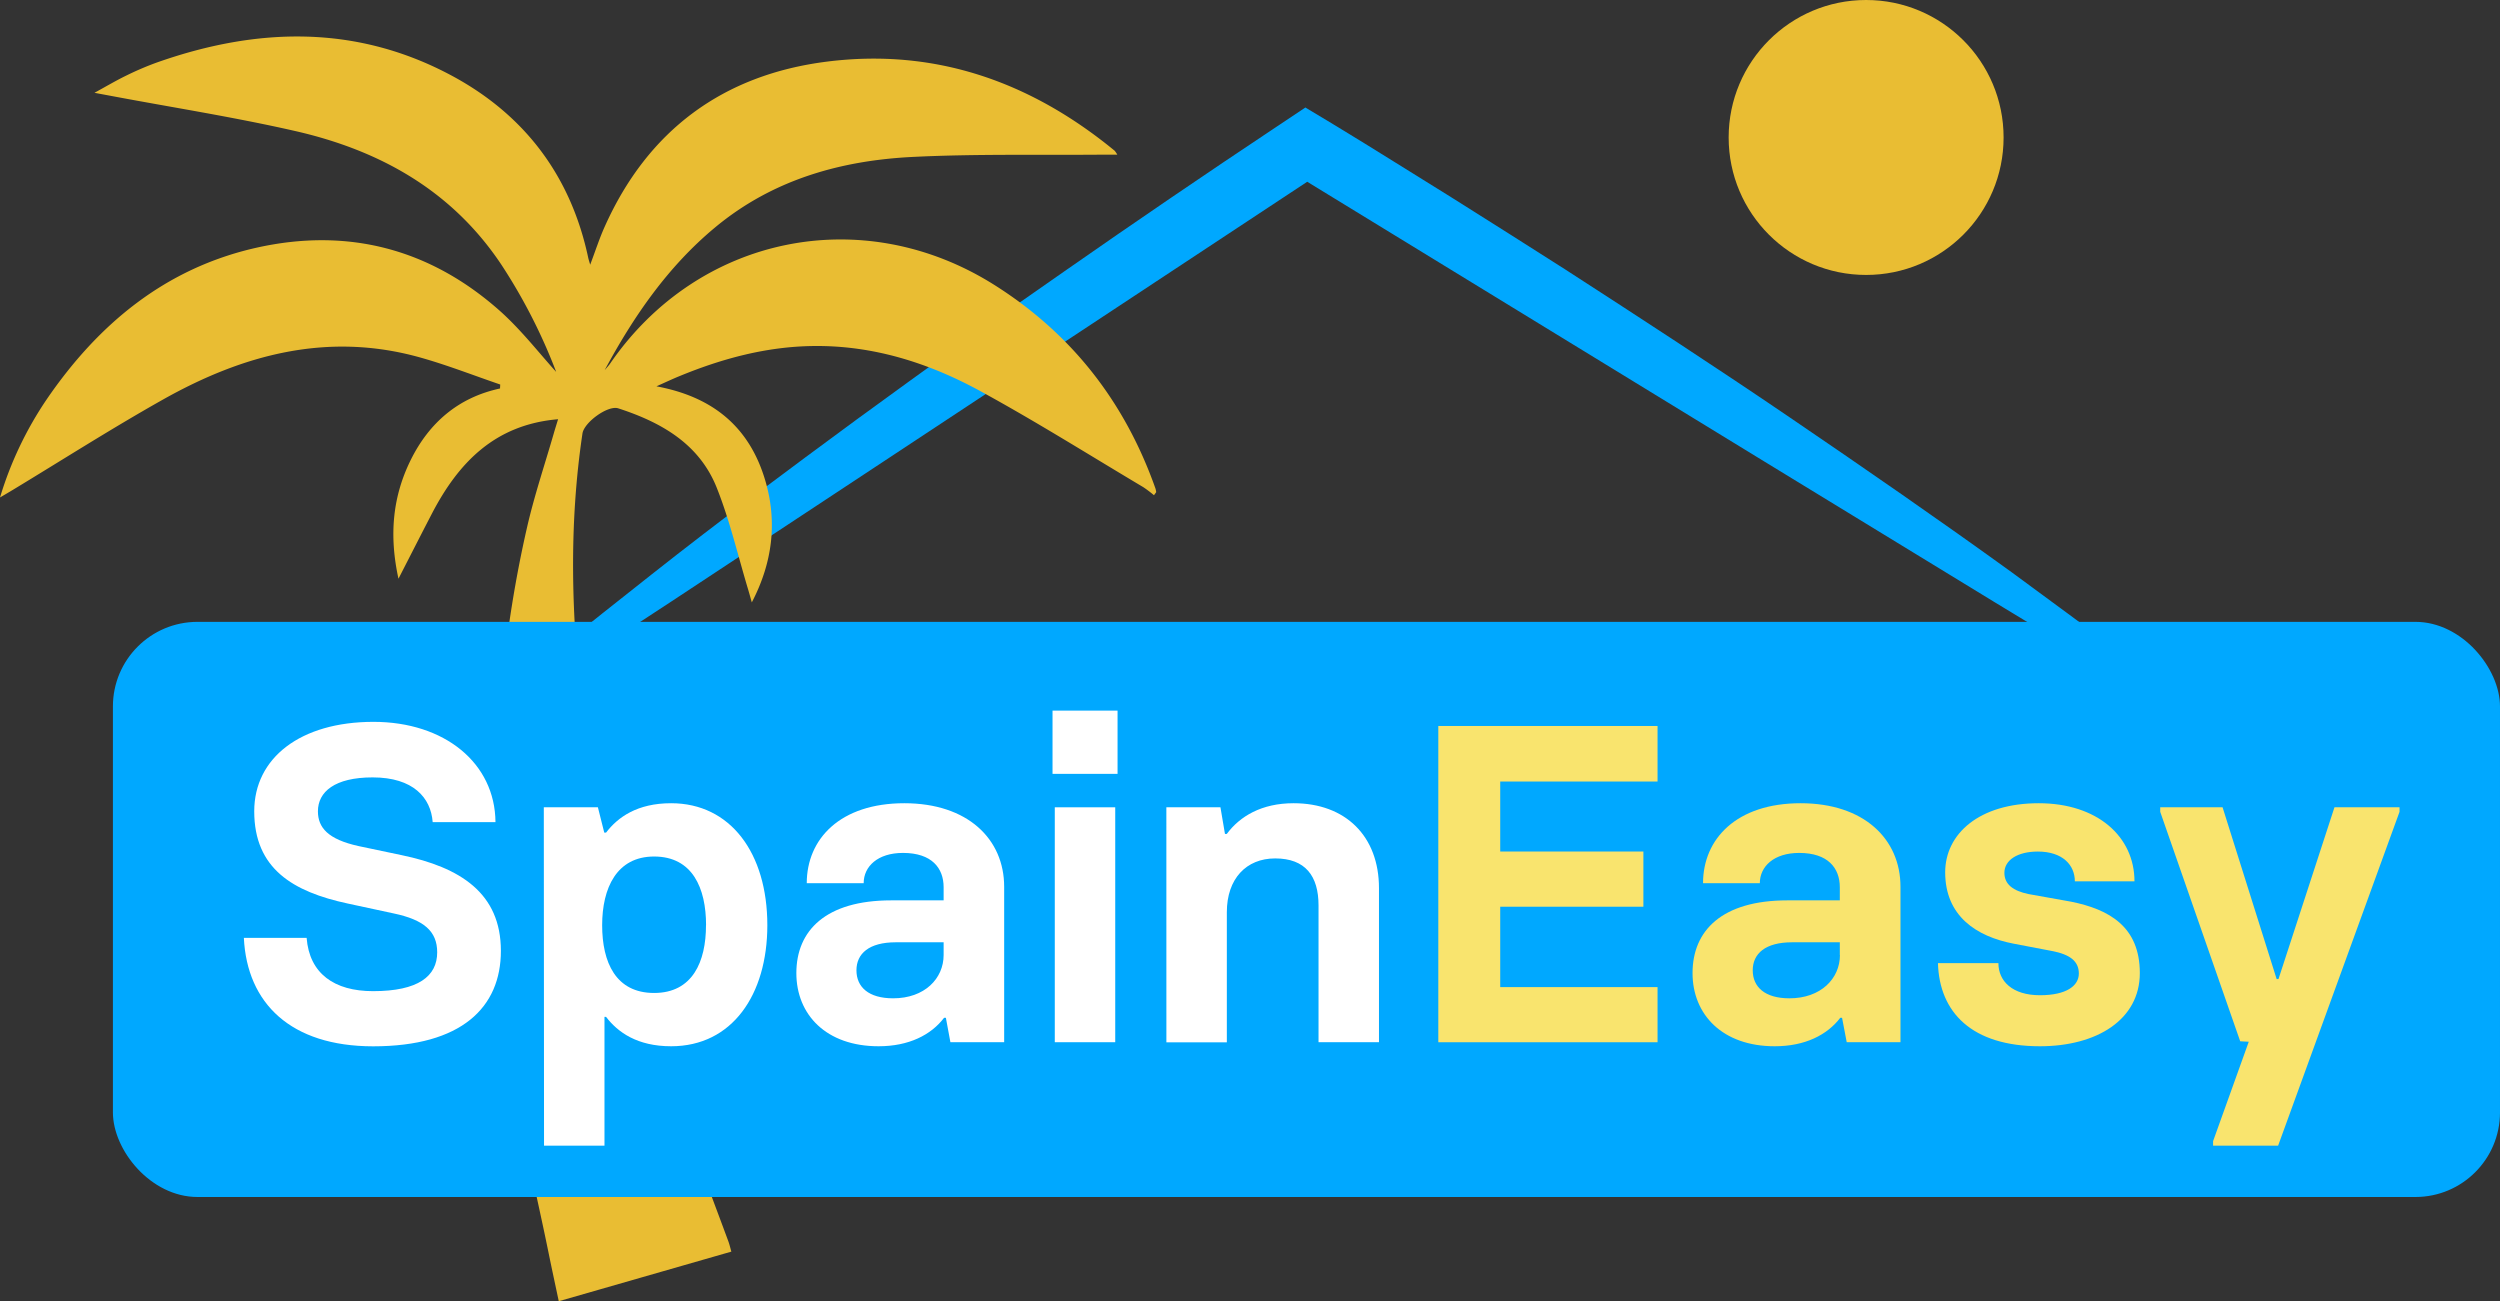
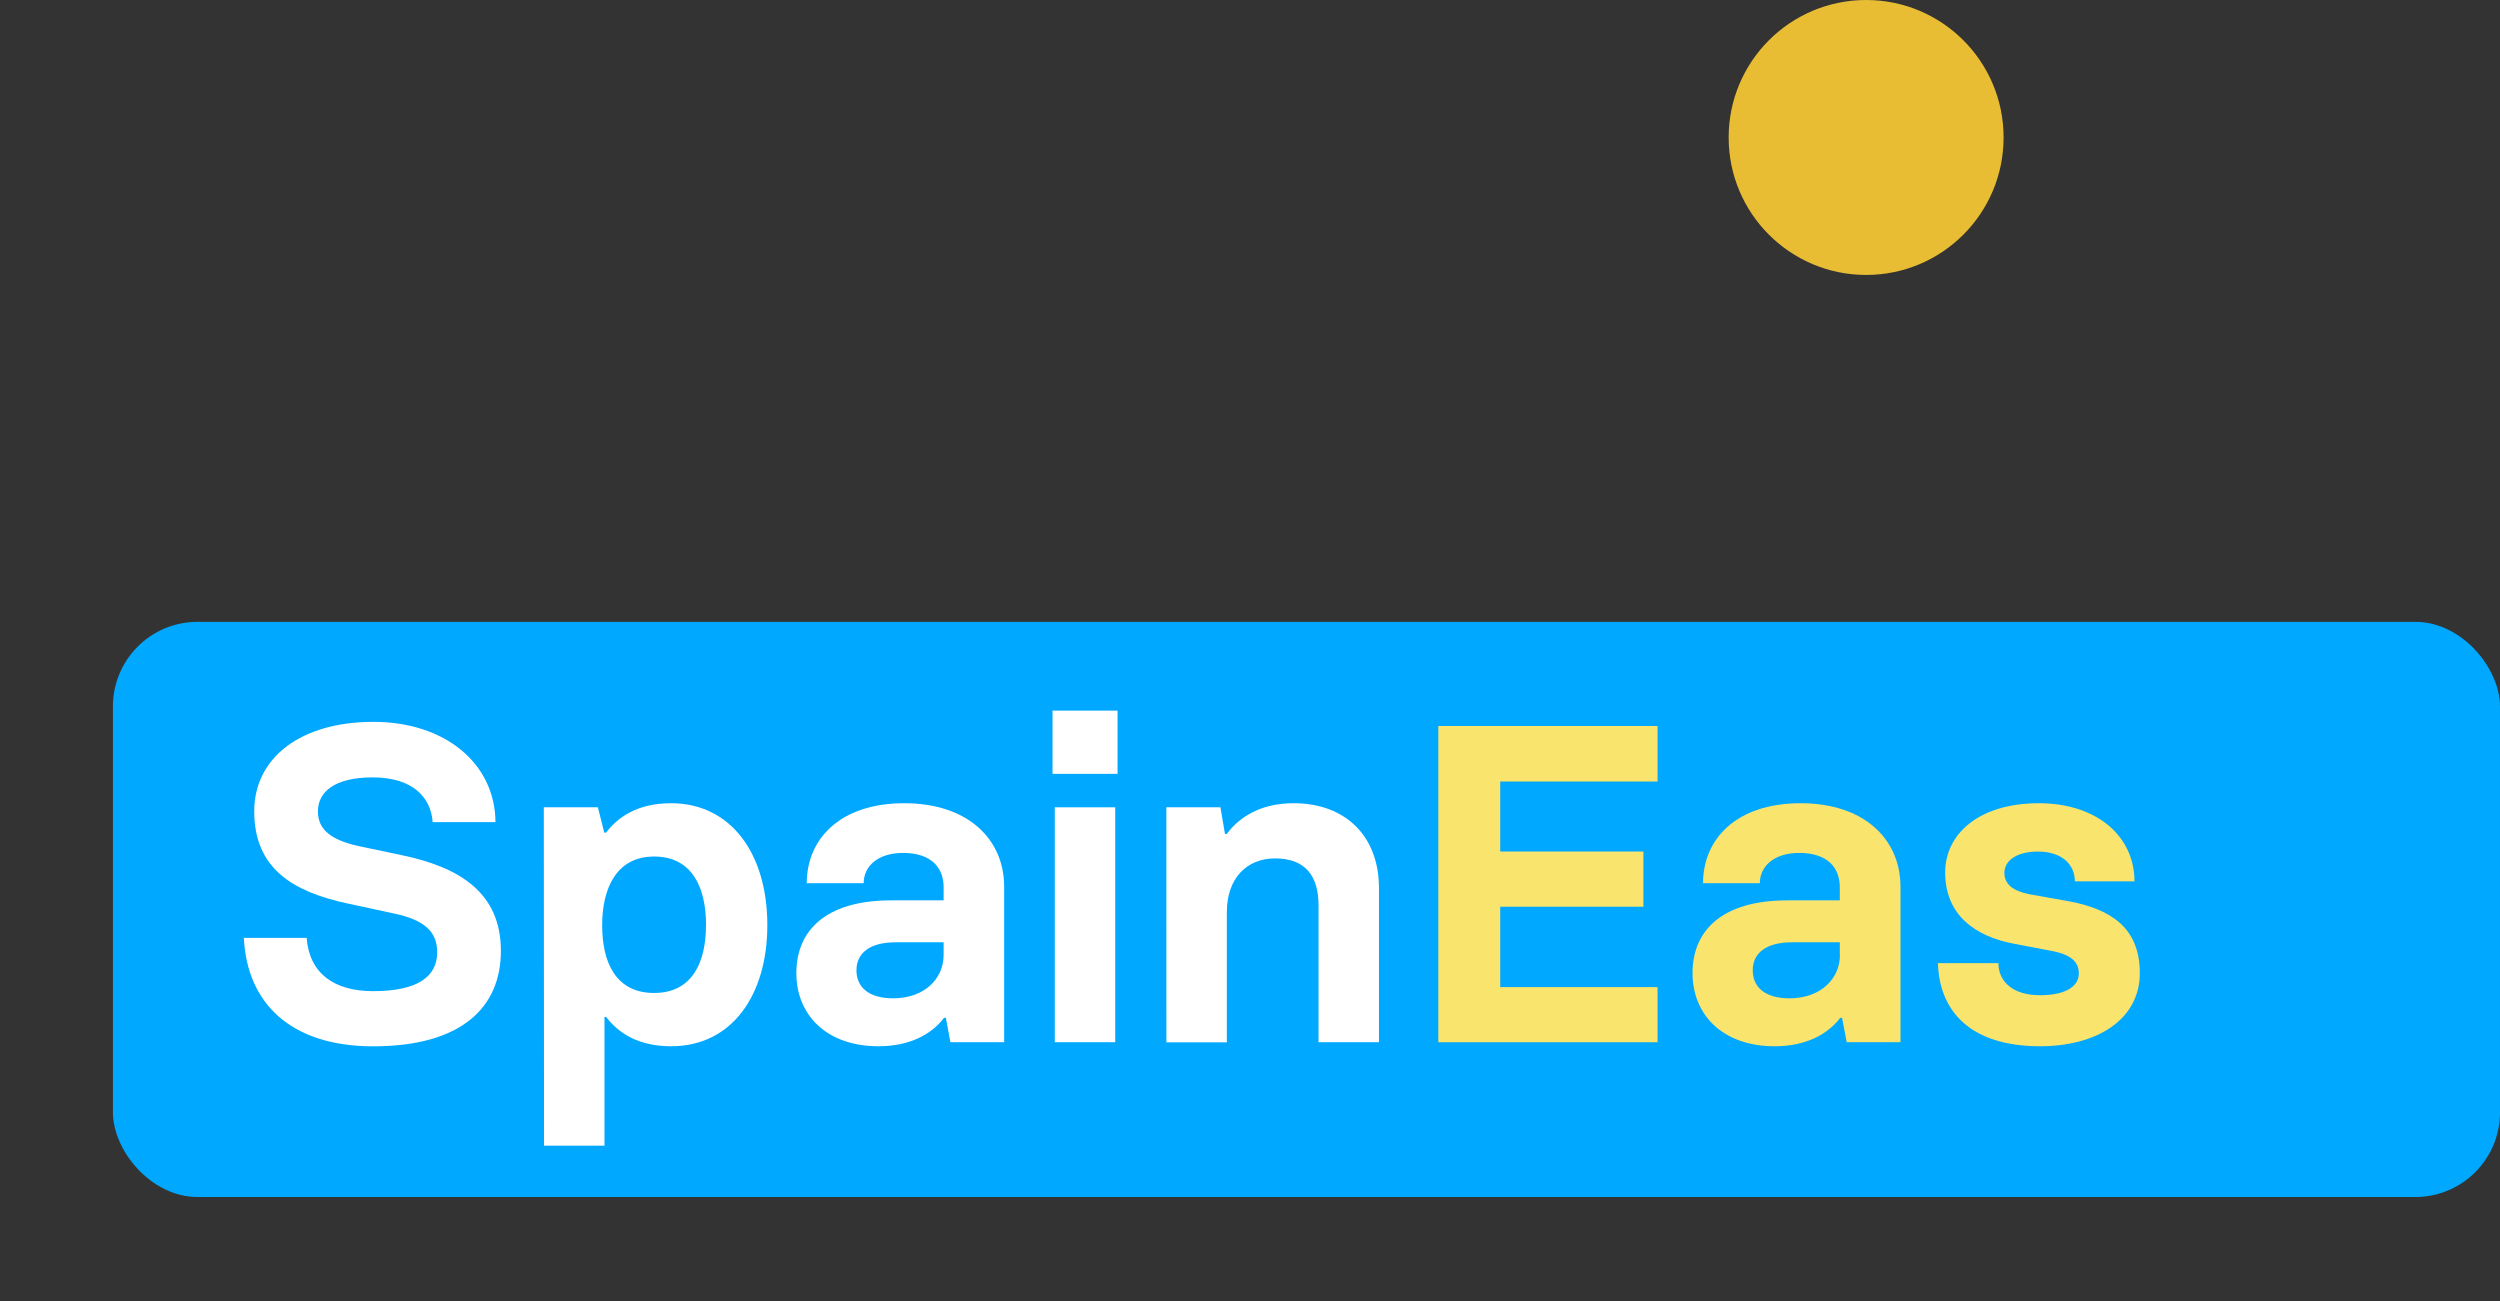
<svg xmlns="http://www.w3.org/2000/svg" id="Calque_1" data-name="Calque 1" viewBox="0 0 785.8 409">
  <rect x="0" y="0" width="785.8" height="409" fill="#333333" stroke="none" />
  <defs>
    <style>.cls-1{fill:#00a8ff;}.cls-2{fill:#e9bd33;}.cls-3{fill:#fff;}.cls-4{fill:#f9e46e;}</style>
  </defs>
  <g id="Calque_2" data-name="Calque 2">
    <g id="Capa_1" data-name="Capa 1">
-       <path class="cls-1" d="M142.44,231.55c20.33-17.81,41.43-34.44,62.51-51.1s42.63-32.63,64.22-48.52c10.85-7.87,21.65-15.81,32.59-23.54l16.38-11.65,16.47-11.5Q367.55,62.25,401,40l9.31-6.21,9.76,5.88c6.06,3.65,12.05,7.4,18.05,11.12l18,11.19c12,7.5,23.89,15.12,35.83,22.69,23.75,15.35,47.45,30.77,70.84,46.69s46.69,32,69.67,48.62c22.84,16.82,45.78,33.48,67.87,51.53l-1,1.69-72.51-44L554.46,145,409.79,56.46h2.11L277.8,145l-67.05,44.24-67.22,44Z" />
-       <path class="cls-2" d="M175.42,131.77c-19.95,1.69-31.4,13.74-39.74,29.82-3.35,6.45-6.64,12.93-10.43,20.31-3-13.69-1.85-25.88,3.92-37.46s14.92-19.52,28-22.33l.06-1.25c-8.48-2.89-16.84-6.19-25.46-8.58-28.85-8-55.43-.83-80.58,13.33C35.19,134.61,19.7,144.5,4,154c-1.1.67-2.21,1.31-4,2.37A113,113,0,0,1,14.7,125.49C30.94,101.77,52,84.34,80.45,77.9c28.85-6.51,54.8.29,76.88,20,6.67,6,12.21,13.19,17.49,19a175.2,175.2,0,0,0-17.29-33.8c-15.59-23.32-38.28-35.89-64.81-41.93-19.07-4.35-38.44-7.38-57.67-11l-5.36-1c3.85-2.11,6.82-3.87,9.91-5.37a94.62,94.62,0,0,1,9.55-4.1C80.82,8.49,112.21,7.64,142.4,24c22.73,12.35,37.09,31.53,42.5,57.07.11.49.28,1,.61,2.13,1.67-4.42,2.92-8.32,4.58-12,13.56-30.27,37.17-47.68,69.74-51.82,34.09-4.33,64.16,6.32,90.53,28a8.55,8.55,0,0,1,.83,1.23h-4.34c-20,.18-40-.27-59.88.71-22.77,1.12-44.16,7.18-62.17,22.14-14.89,12.35-25.65,28-34.75,44.9.59-.72,1.25-1.39,1.77-2.15C219.51,74,271.14,63.41,312.59,89.59c24.34,15.37,41,36.84,50.58,63.92a5.74,5.74,0,0,1,.24,1.15c0,.09-.12.19-.69,1a39.19,39.19,0,0,0-3.35-2.53c-16.95-10.09-33.68-20.6-51-30.07-16.28-8.92-33.74-14.52-52.66-14.3-14.77.17-28.71,3.93-42.24,9.51-2.06.84-4.07,1.79-7.14,3.16,17.91,3.32,29.25,12.93,34.17,29.48,3.93,13.2,2.29,26-4.19,38.43-.38-1.32-.74-2.64-1.14-4-3.23-10.7-5.76-21.68-9.87-32-5.49-13.84-17.48-20.62-31-25-3.26-1-10.69,4.41-11.22,7.91-4.31,28.94-3.54,57.91,0,86.82,4.42,36.61,11.68,72.66,23.89,107.55,7,20,14.66,39.77,22,59.65.36,1,.58,2,.91,3.14L175.63,409c-1.09-5.15-2.15-10.06-3.16-15-4.73-23.25-10.61-46.34-13.8-69.8-2.68-19.69-2.84-39.81-3-59.75-.3-33.23,2.56-66.26,10-98.73,2.29-10,5.58-19.73,8.42-29.58C174.49,134.74,174.93,133.39,175.42,131.77Z" />
      <circle class="cls-2" cx="586.56" cy="43.21" r="43.21" />
      <rect class="cls-1" x="35.49" y="195.46" width="750.31" height="180.78" rx="26.59" />
      <path class="cls-3" d="M76.65,294.78H96.38c.86,11.22,8.67,16.76,20.88,16.76,14.2,0,20.16-4.69,20.16-12.21,0-6.68-4.26-10.23-13.63-12.21L109.31,284c-17.19-3.69-29.4-10.93-29.4-29,0-16.75,14.49-28.11,37.49-28.11,22.29,0,38.2,12.92,38.34,31.52H136c-.57-7.67-6.1-14.06-18.88-14.06-11.93,0-17.19,4.55-17.19,10.65,0,5.12,3.13,8.81,12.78,10.94l13.49,2.84c18.46,3.83,31.24,11.93,31.24,30.1,0,17.75-12.35,30-40.18,30C91.41,328.86,77.64,315.37,76.65,294.78Z" />
      <path class="cls-3" d="M170.93,253.75h17l2,7.95h.57c3.69-4.83,9.8-9.23,20.45-9.23,18.6,0,30.24,15.62,30.24,38.34,0,21.87-11.07,38.05-30.24,38.05-10.65,0-16.76-4.4-20.45-9.23H190V360.1h-19Zm51,37.06c0-11.65-4.26-21.59-16.33-21.59-11.79,0-16.33,9.94-16.33,21.59s4.26,21.3,16.33,21.3S221.91,302.31,221.91,290.81Z" />
      <path class="cls-3" d="M250.31,305.86c0-13.35,9.23-22.86,29.82-22.86H296.6v-4.12c0-6-3.69-10.79-12.78-10.79-7.95,0-12.35,4.26-12.35,9.51H253.58c0-13.91,10.5-25.13,30.67-25.13,19.88,0,31.38,11.22,31.38,26.27v48.85h-16.9l-1.42-7.67h-.57c-4.11,5.39-11.07,8.94-20.58,8.94C259.68,328.86,250.31,318.92,250.31,305.86Zm46.29-5.68v-4H281.55c-8.38,0-12.35,3.55-12.35,8.81s3.83,8.8,11.5,8.8C290.64,313.81,296.6,307.56,296.6,300.18Z" />
      <path class="cls-3" d="M330.83,223.36h20.44v19.88H330.83Zm.71,30.39h19v73.84h-19Z" />
      <path class="cls-3" d="M366.61,253.75h17l1.42,8.37h.57c4.11-5.53,10.93-9.65,21-9.65,16.33,0,26.84,10.36,26.84,26.69v48.43h-19v-43c0-9.23-4.12-14.77-13.63-14.77-9.09,0-15.19,6.39-15.19,16.9v40.9h-19Z" />
      <path class="cls-4" d="M452.09,228.19H521v17.46H471.55v22h45V285h-45v25.27H521v17.33H452.09Z" />
      <path class="cls-4" d="M532,305.86c0-13.35,9.23-22.86,29.82-22.86h16.47v-4.12c0-6-3.69-10.79-12.78-10.79-7.95,0-12.36,4.26-12.36,9.51H535.3c0-13.91,10.51-25.13,30.67-25.13,19.88,0,31.39,11.22,31.39,26.27v48.85h-16.9L579,319.92h-.57c-4.12,5.39-11.08,8.94-20.59,8.94C541.41,328.86,532,318.92,532,305.86Zm46.29-5.68v-4H563.28c-8.38,0-12.36,3.55-12.36,8.81s3.84,8.8,11.5,8.8C572.36,313.81,578.33,307.56,578.33,300.18Z" />
      <path class="cls-4" d="M609.14,302.74h19c0,5.68,4.4,10.08,13.06,10.08,8.38,0,12.22-3,12.22-6.82s-2.7-6-8.53-7.1L633,296.63c-11.93-2.27-21.59-8.8-21.59-22.44,0-12.07,10.65-21.72,29.4-21.72,18.46,0,30.1,10.51,30.1,24.56H652.17c0-5.11-3.84-9.37-11.65-9.37-6.39,0-10.5,2.7-10.5,6.68,0,3.69,2.84,5.68,7.52,6.67L651,283.42c11.93,2.42,21.59,7.81,21.59,22.44s-13.5,23-31.39,23C619.79,328.86,609.57,318.21,609.14,302.74Z" />
-       <path class="cls-4" d="M698.6,253.75l17,54h.57l17.6-54h20.45v1.42L716.06,360.1H695.62v-1.42l11.21-31.24-2.69-.14L679,255.17v-1.42Z" />
    </g>
  </g>
</svg>